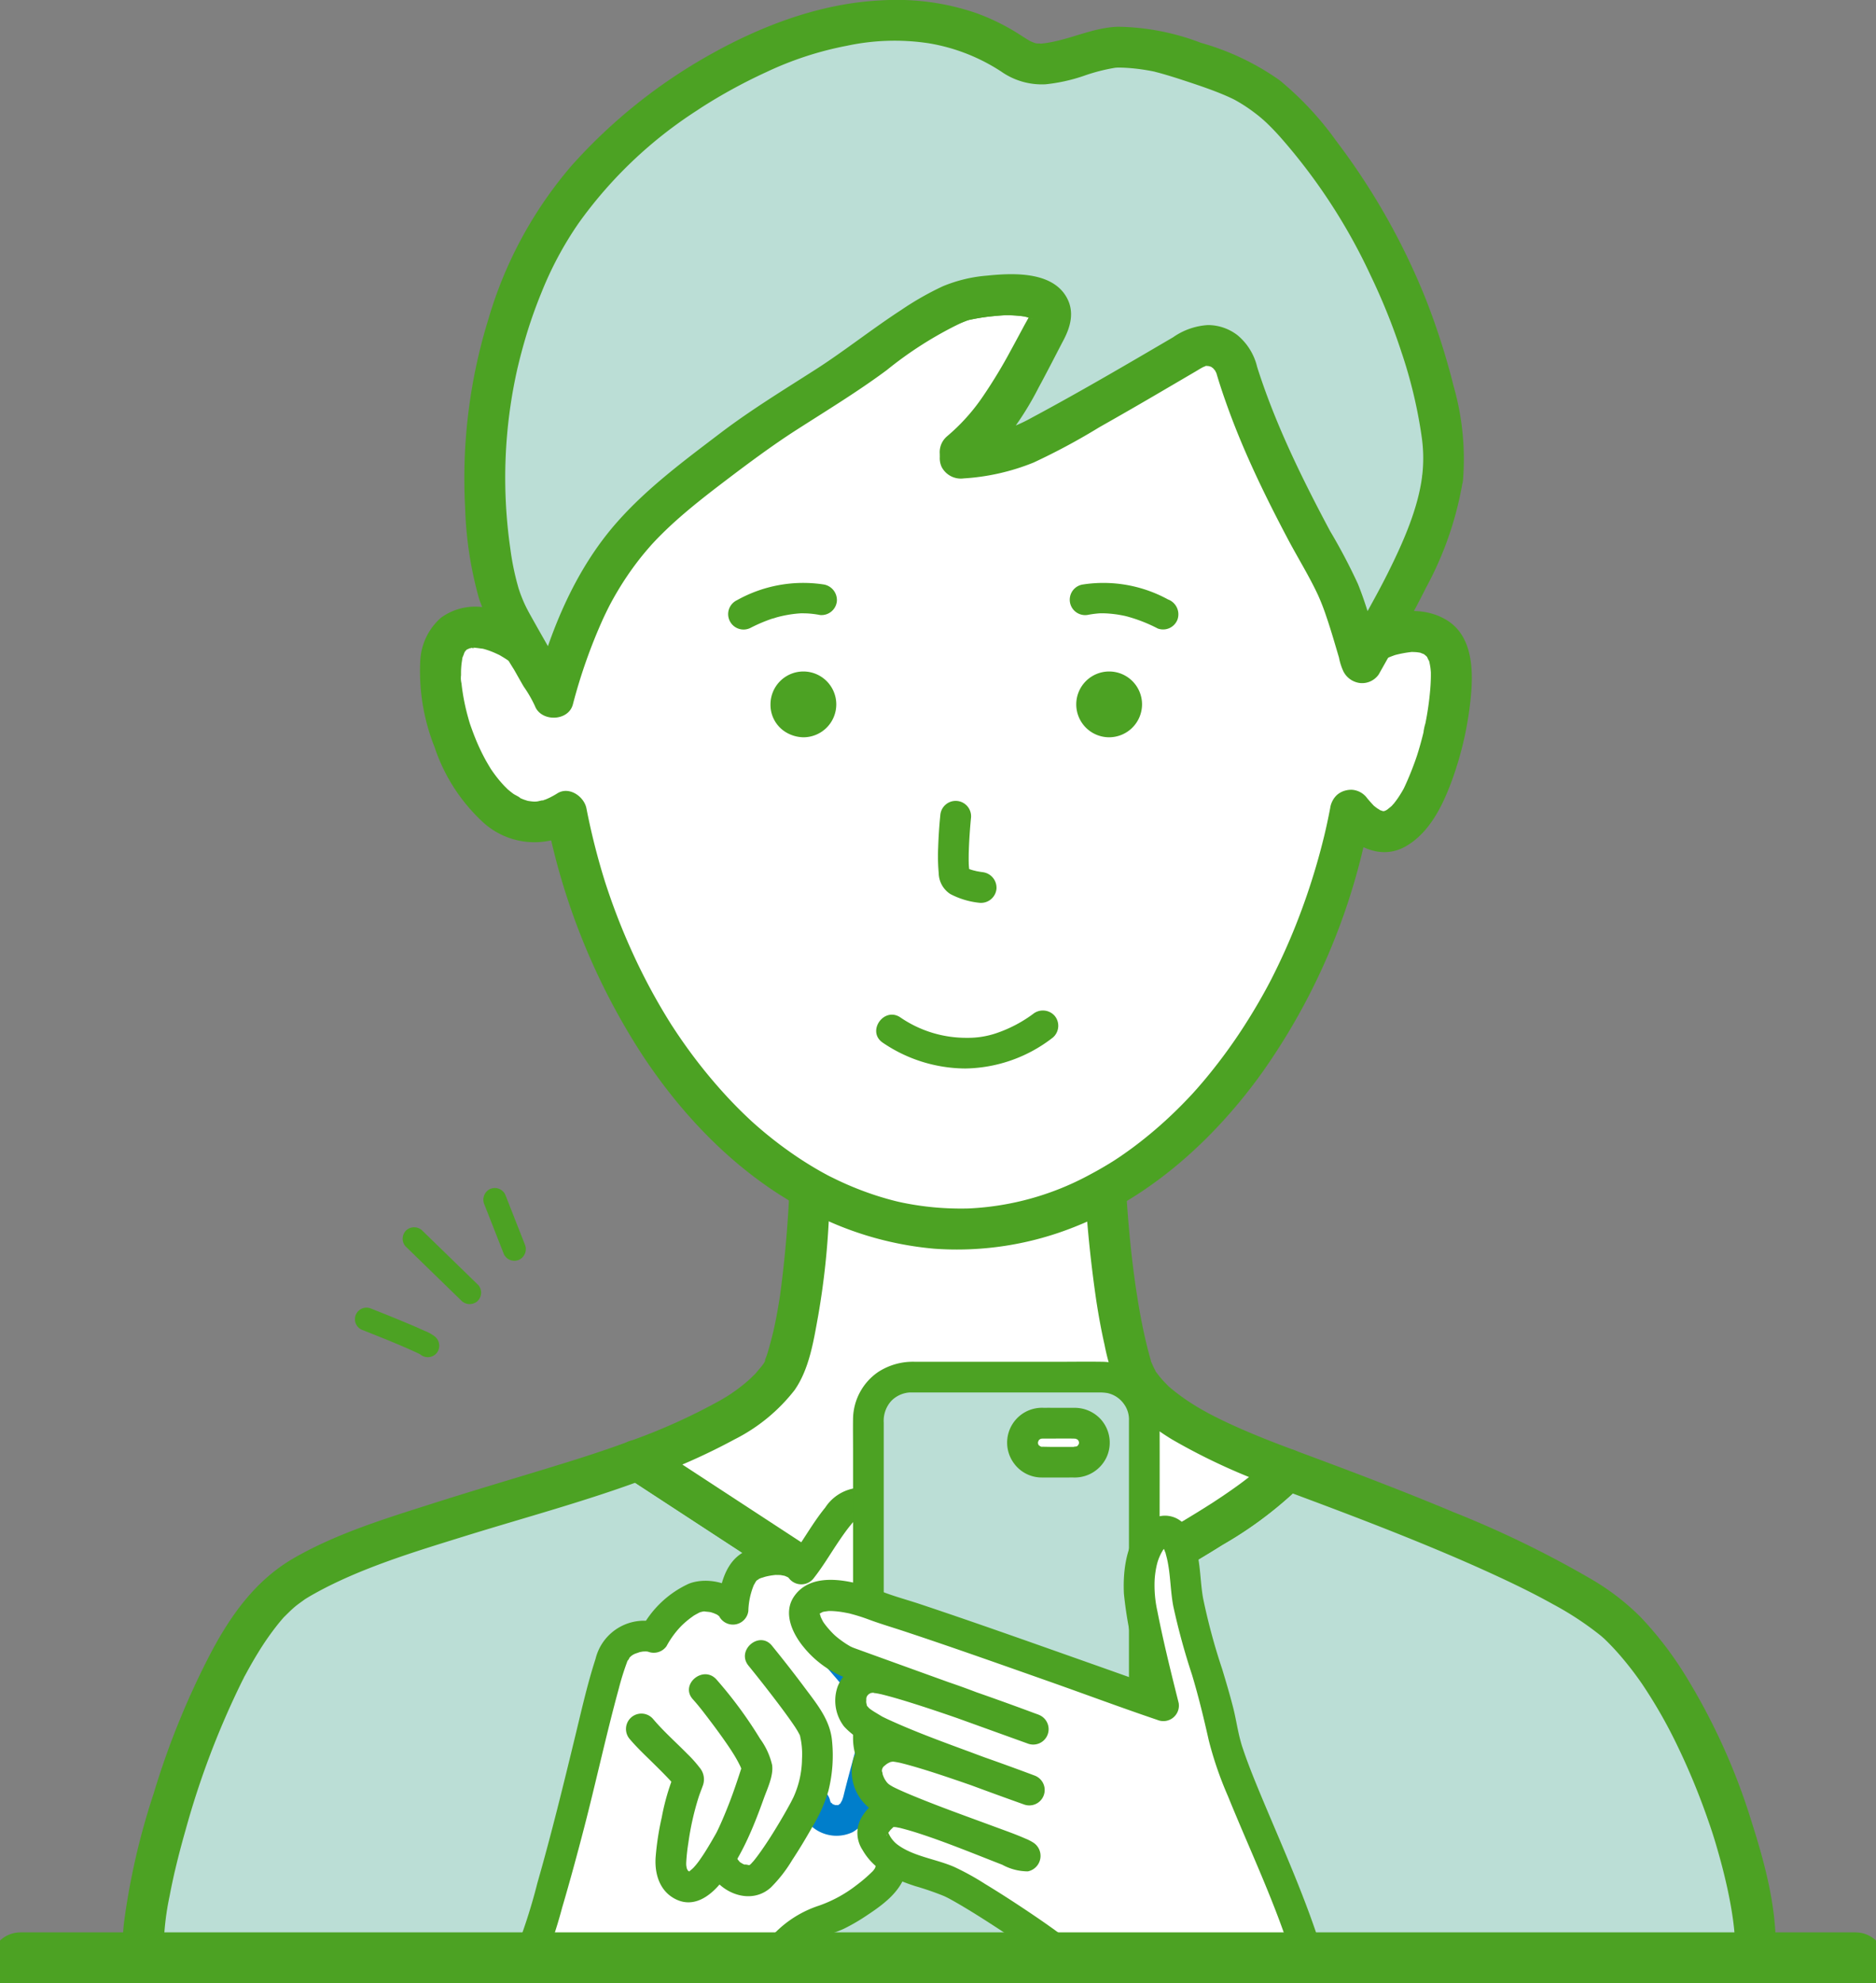
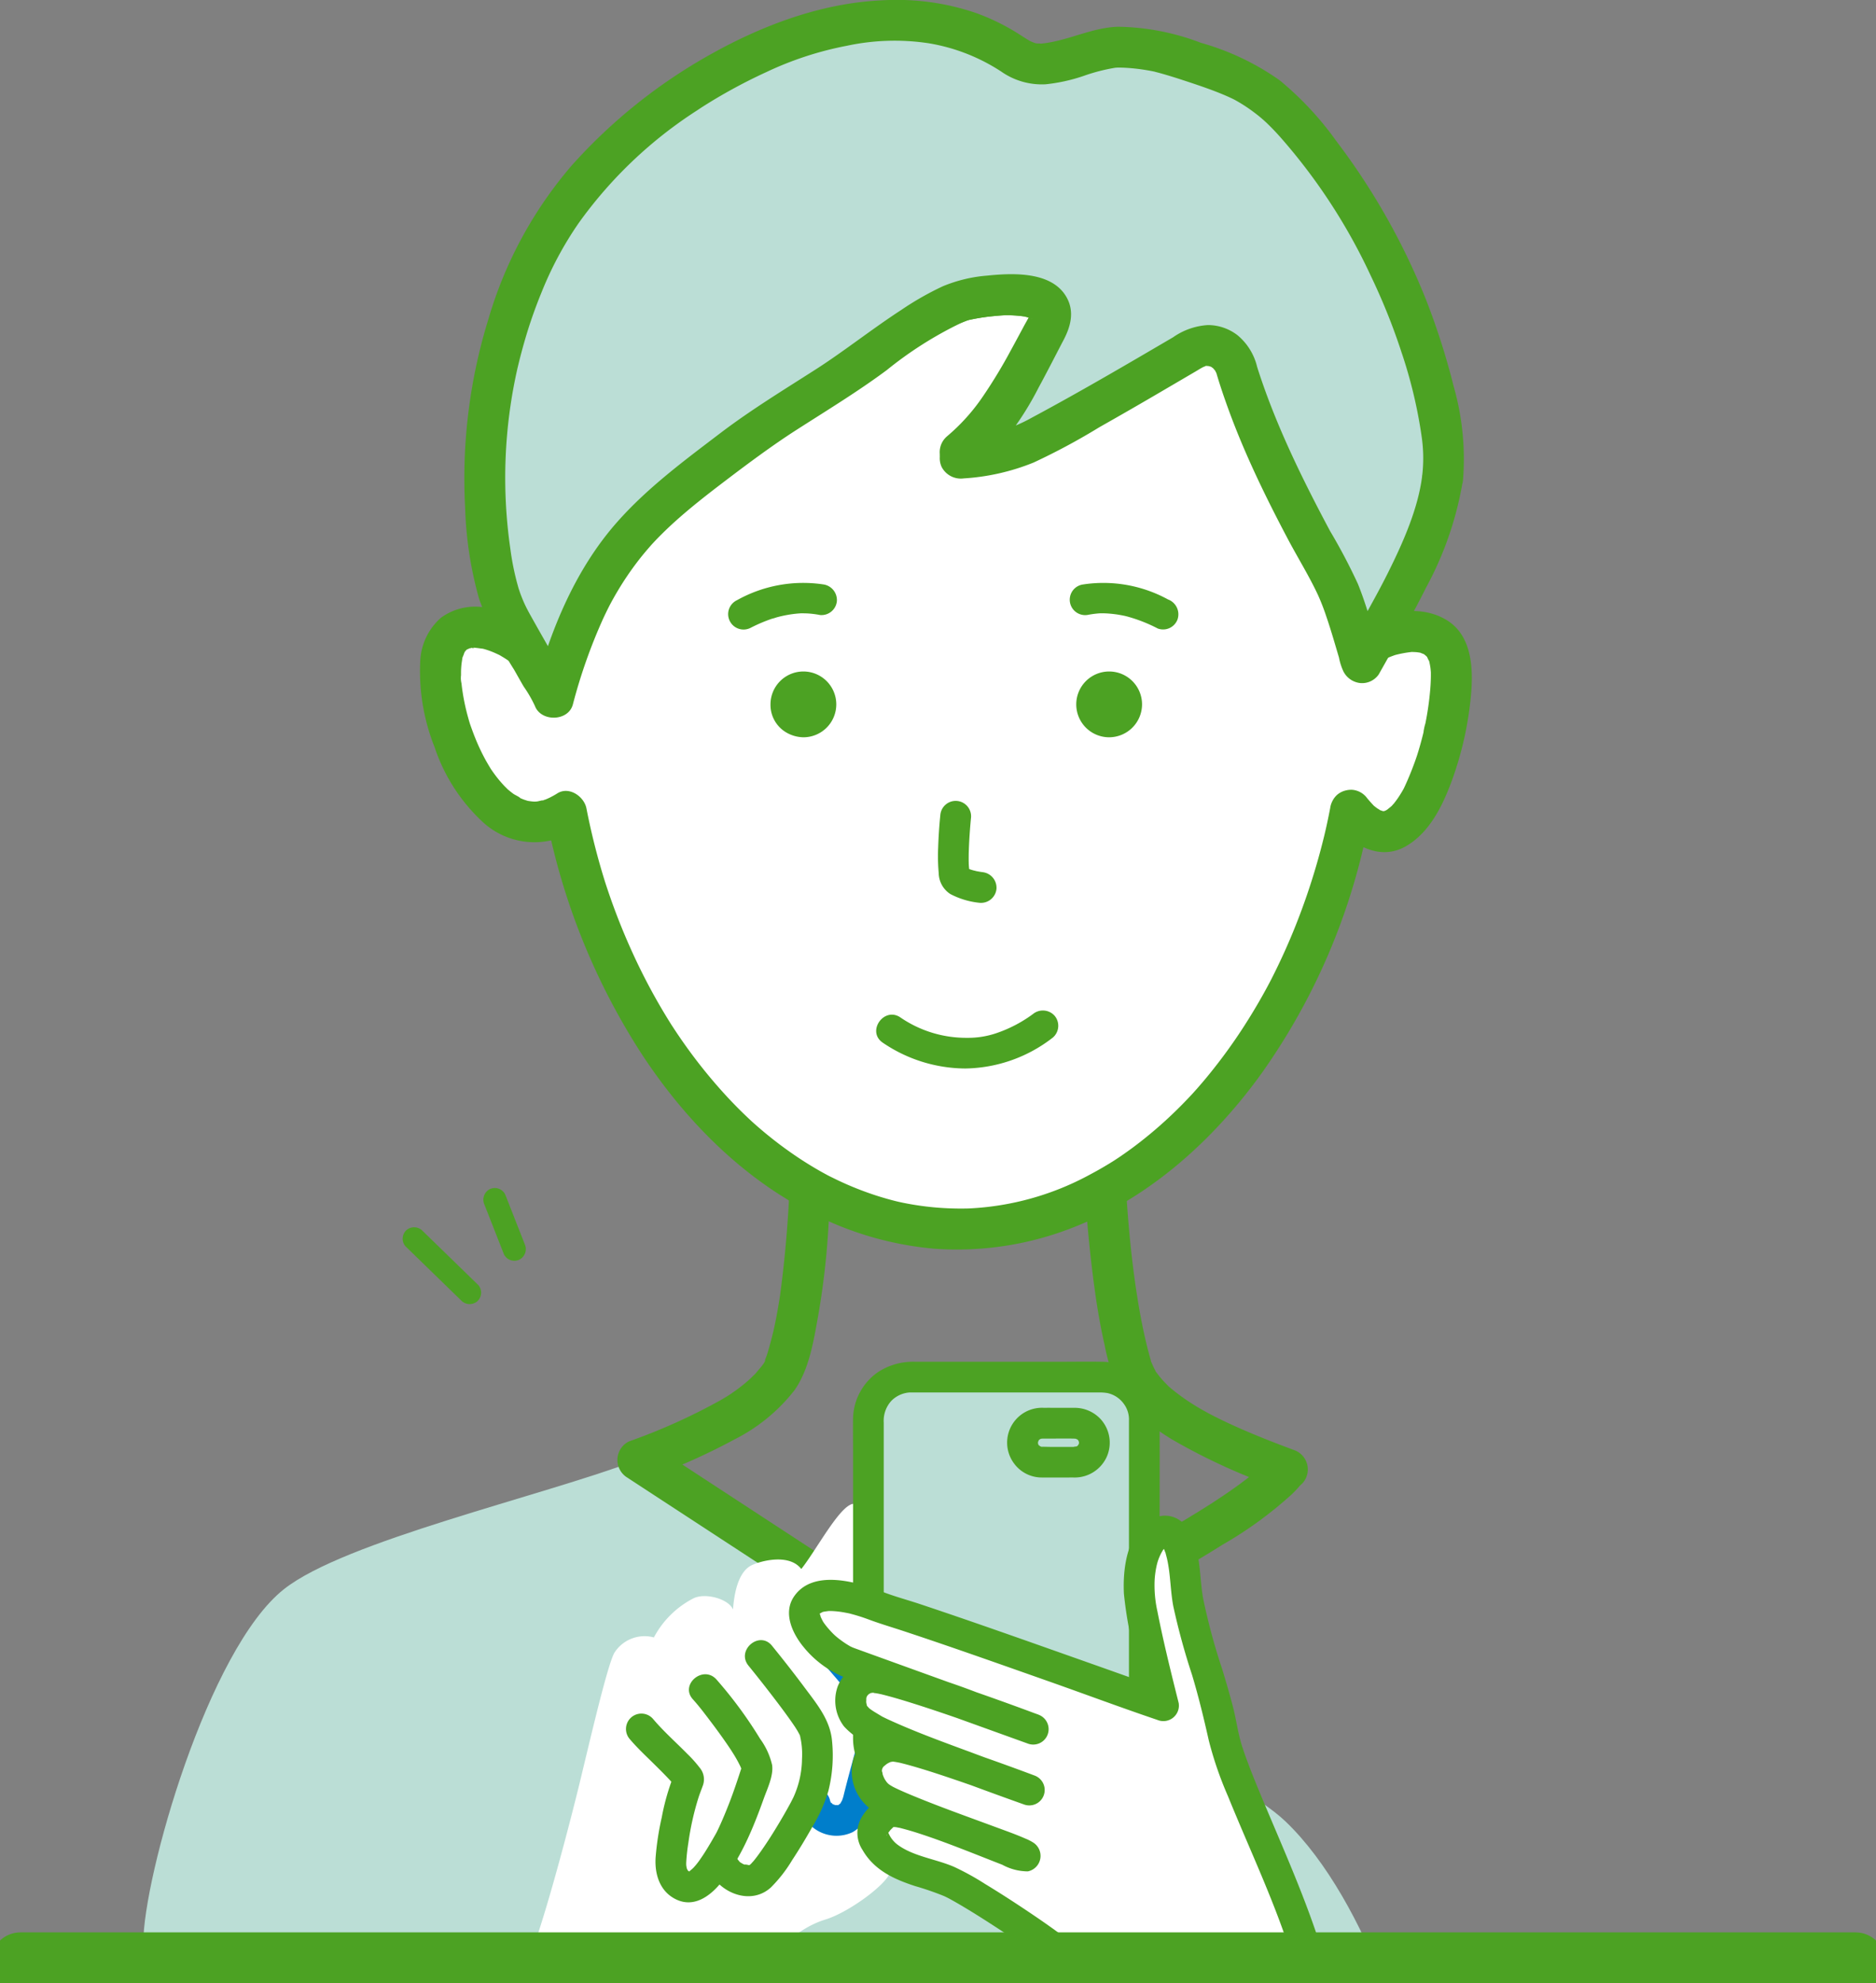
<svg xmlns="http://www.w3.org/2000/svg" width="219.349" height="231.811" viewBox="0 0 219.349 231.811">
  <rect x="0" y="0" width="219.349" height="231.811" fill="#808080" stroke="none" />
  <defs>
    <clipPath id="a">
      <rect width="219.349" height="231.811" fill="none" />
    </clipPath>
  </defs>
  <g clip-path="url(#a)">
-     <path d="M27.917,340.87c0-7.718,7.568-34.365,16.458-41.376,7.126-5.623,29.906-10.778,41.363-15.1l36.827,24.06s34.212-16.312,39.055-22.973c11.305,4.2,32.525,12.087,38.924,18.218,9.663,9.258,15.86,29.448,15.86,37.167" transform="translate(-11.164 -113.732)" fill="#bbded6" />
-     <path d="M28.715,339.544a31.832,31.832,0,0,1,.688-5.726q.166-.876.353-1.747c.062-.29.126-.579.19-.868.146-.658-.116.48.043-.184.048-.2.1-.4.144-.6q.513-2.13,1.116-4.237a98.457,98.457,0,0,1,6.634-17.483c.068-.134.137-.268.205-.4a1.34,1.34,0,0,1,.129-.247c.156-.29.313-.58.473-.867q.543-.974,1.129-1.923a32.068,32.068,0,0,1,2.24-3.2q.254-.315.518-.622.143-.166.29-.328c-.047.052-.364.371-.064.077.406-.4.8-.8,1.236-1.17.373-.313.771-.583,1.162-.872.333-.245-.062.037-.114.07.143-.09.286-.18.431-.268q.378-.23.765-.445c5.393-3.018,11.843-4.948,17.395-6.677,7.17-2.232,14.464-4.168,21.5-6.809l-2.407-.2,11.266,7.361,19.052,12.447,5.772,3.772a3.422,3.422,0,0,0,2.53.879,6.672,6.672,0,0,0,1.626-.683q9.226-4.466,18.25-9.338c3.808-2.067,7.589-4.2,11.258-6.5a45.878,45.878,0,0,0,8.126-5.922,13.365,13.365,0,0,0,1.344-1.515l-2.8.875c5.36,1.99,10.714,4,16.008,6.159,2.891,1.18,5.767,2.4,8.607,3.7,2.629,1.2,5.081,2.391,7.324,3.646a36.526,36.526,0,0,1,5.634,3.71c.089.075.645.574.362.308s.321.318.394.392q.735.734,1.416,1.519a38.732,38.732,0,0,1,2.594,3.347,57.184,57.184,0,0,1,4.217,7.388,80.227,80.227,0,0,1,3.423,8.262c.584,1.66.834,2.438,1.32,4.148.394,1.385.75,2.782,1.056,4.19.257,1.188.481,2.384.646,3.587.074.544.137,1.089.182,1.635.02.247.032.494.049.741-.042-.607-.007-.13-.005.174a2.47,2.47,0,0,0,2.164,2.617,2.42,2.42,0,0,0,2.616-2.164c-.022-4.874-1.335-9.716-2.8-14.327a74.141,74.141,0,0,0-7.551-16.838,41.752,41.752,0,0,0-5.422-7.144,28.293,28.293,0,0,0-5.565-4.328,120.51,120.51,0,0,0-16.335-7.967c-6.156-2.585-12.407-4.935-18.665-7.259a2.456,2.456,0,0,0-2.8.874c-.121.164-.263.314-.383.479-.213.29.445-.448.119-.131-.1.1-.193.2-.292.3-.423.418-.873.81-1.331,1.189-1.117.921-2.3,1.764-3.5,2.576q-.5.336-1,.664c-.2.129-.542.353-.144.1q-.3.2-.609.39-1.193.758-2.4,1.489-2.5,1.511-5.043,2.942c-6.326,3.574-12.789,6.907-19.3,10.125-1.409.7-2.82,1.39-4.238,2.066l2.407.2-14.505-9.477L87.552,282.2c-.626-.409-1.246-.834-1.881-1.229a3.017,3.017,0,0,0-2.927-.16c-1.283.476-2.579.919-3.878,1.347l-.888.29-.566.182-.191.061q-1.186.376-2.376.742-2.308.712-4.622,1.407c-3.357,1.015-6.713,2.029-10.055,3.093-5.5,1.752-11.234,3.5-16.26,6.4-4.328,2.5-7.183,6.418-9.519,10.756a93.843,93.843,0,0,0-6.85,16.747,82.627,82.627,0,0,0-3.454,14.971,20.95,20.95,0,0,0-.151,2.278,2.468,2.468,0,0,0,2.163,2.617,2.421,2.421,0,0,0,2.617-2.164" transform="translate(-9.572 -112.18)" fill="#4ca223" />
-     <path d="M200.153,256.633c-4.843,6.661-39.055,22.973-39.055,22.973l-36.827-24.06c8.714-3.279,15.925-6.824,17.4-11.62,2.3-7.513,2.935-18.2,2.79-29.779a35.647,35.647,0,0,0,15.334,3.533,36.766,36.766,0,0,0,18.909-5.429c-.151,11.589,1.008,24.966,3.31,32.472,1.5,4.928,9.082,8.552,18.141,11.91" transform="translate(-49.697 -84.88)" fill="#fff" />
+     <path d="M27.917,340.87c0-7.718,7.568-34.365,16.458-41.376,7.126-5.623,29.906-10.778,41.363-15.1l36.827,24.06c11.305,4.2,32.525,12.087,38.924,18.218,9.663,9.258,15.86,29.448,15.86,37.167" transform="translate(-11.164 -113.732)" fill="#bbded6" />
    <path d="M196.6,253.648c-.125.169-.262.327-.394.49-.3.378.443-.446.125-.139-.1.1-.193.2-.291.3-.415.41-.856.8-1.306,1.167-1.135.937-2.336,1.794-3.554,2.618q-.481.326-.966.643c-.144.095-.756.507-.127.085-.2.133-.4.259-.606.388q-1.171.745-2.36,1.463-2.5,1.516-5.053,2.949c-6.336,3.582-12.81,6.921-19.334,10.145-1.414.7-2.83,1.4-4.254,2.074l2.407.2L148.4,267.877,128.6,254.936l-4.537-2.964q-.173,2.068-.346,4.135a73.748,73.748,0,0,0,10.269-4.567,20.665,20.665,0,0,0,7.03-5.768c1.731-2.483,2.229-5.779,2.759-8.694a90.683,90.683,0,0,0,1.212-10.623c.282-4.557.334-9.126.279-13.689l-3.224,2.025a37.988,37.988,0,0,0,28.832,1.44,40.855,40.855,0,0,0,7.274-3.419l-3.421-2.395a151.68,151.68,0,0,0,1.571,24.936c.264,1.711.572,3.416.956,5.105a25.3,25.3,0,0,0,1.262,4.39c1.253,2.909,3.956,5.053,6.585,6.665a71.7,71.7,0,0,0,12.634,5.763,2.4,2.4,0,1,0,1.666-4.5c-1.931-.717-3.852-1.462-5.744-2.278q-1.264-.545-2.507-1.137c-.431-.206-.859-.421-1.285-.637-.67-.339.211.116-.176-.092-.233-.125-.466-.252-.7-.382a25.447,25.447,0,0,1-3.929-2.647c-.142-.119-.282-.241-.419-.365.4.362.089.08-.006-.019-.221-.229-.446-.452-.656-.692-.182-.208-.357-.424-.521-.646-.051-.068-.28-.31-.278-.395q.289.453.087.122-.078-.134-.151-.271c-.12-.224-.223-.455-.323-.688-.2-.466-.145-.034,0,.05-.063-.038-.128-.43-.151-.505-.209-.722-.4-1.45-.568-2.183-.374-1.591-.677-3.2-.939-4.812-.594-3.664-.976-7.361-1.241-11.062q-.122-1.707-.208-3.416c-.059-1.161-.083-1.777-.12-3.062q-.1-3.394-.056-6.789a2.487,2.487,0,0,0-1.013-2.193,2.367,2.367,0,0,0-2.408-.2,41.483,41.483,0,0,1-6.048,2.967q-.791.308-1.6.58c-.082.028-.673.216-.377.125q-.435.133-.873.256-1.626.455-3.289.757-1.6.289-3.227.427a23.3,23.3,0,0,1-3.056.086,34.638,34.638,0,0,1-6.609-.8,38.108,38.108,0,0,1-7.3-2.585,2.411,2.411,0,0,0-3.223,2.025,137.949,137.949,0,0,1-1.17,22.384q-.172,1.133-.382,2.261-.1.546-.215,1.088-.055.266-.113.533-.034.158-.07.316.089-.387-.005.017c-.165.669-.334,1.337-.525,2-.083.288-.165.578-.266.861-.043.119-.089.237-.139.353-.029.071-.06.14-.092.21q-.167.344.077-.128c.072.258-.733,1.134-.9,1.339-.07.088-.145.172-.216.26-.365.454.371-.358-.053.058-.259.254-.513.51-.784.751a18.561,18.561,0,0,1-1.516,1.207c-.279.2-.563.393-.849.585.372-.249.061-.04-.015.007-.248.152-.5.305-.747.453a69.759,69.759,0,0,1-10.852,4.9,2.417,2.417,0,0,0-.346,4.135l11.183,7.306,19.118,12.49,5.788,3.782a3.4,3.4,0,0,0,2.531.879,6.666,6.666,0,0,0,1.631-.685q9.21-4.457,18.221-9.322c3.812-2.069,7.6-4.2,11.269-6.507a46.184,46.184,0,0,0,8.129-5.921,13.287,13.287,0,0,0,1.355-1.525,2.423,2.423,0,0,0-.589-3.343,2.448,2.448,0,0,0-3.343.589" transform="translate(-48.11 -83.273)" fill="#4ca223" />
    <path d="M160.557,218.525v-.014a1.814,1.814,0,0,0-.124-.95,1.787,1.787,0,0,0-.435-.829,2.686,2.686,0,0,0-1.6-.838l-.643.026a2.39,2.39,0,0,0-1.136.533l-.413.454a2.4,2.4,0,0,0-.424,1.15v.014a1.82,1.82,0,0,0,.124.95,1.787,1.787,0,0,0,.436.83,2.685,2.685,0,0,0,1.6.837l.643-.026a2.392,2.392,0,0,0,1.137-.533l.413-.454a2.394,2.394,0,0,0,.424-1.15" transform="translate(-62.289 -86.337)" fill="#2c2e2e" />
    <path d="M184.86,340.266a2.8,2.8,0,0,1,.327.4l-.218-.338a2.655,2.655,0,0,1,.3.633l-.126-.4a2.767,2.767,0,0,1,.111.63c-.006-.139-.011-.278-.017-.416a2.731,2.731,0,0,1-.059.684l.089-.392a2.684,2.684,0,0,1-.222.605l.185-.352a2.748,2.748,0,0,1-.382.544l.267-.293a2.771,2.771,0,0,1-.475.4l.338-.218a2.7,2.7,0,0,1-.633.3l.4-.127a2.734,2.734,0,0,1-.629.111l.416-.017a2.691,2.691,0,0,1-.684-.06l.392.09a2.715,2.715,0,0,1-.605-.222l.351.184a2.714,2.714,0,0,1-.544-.382l.294.268a2.748,2.748,0,0,1-.4-.475l.219.338a2.658,2.658,0,0,1-.3-.633l.126.4a2.733,2.733,0,0,1-.111-.629c.006.139.011.278.017.417a2.73,2.73,0,0,1,.059-.684l-.089.392a2.7,2.7,0,0,1,.222-.605l-.185.352a2.726,2.726,0,0,1,.382-.544l-.267.293a2.77,2.77,0,0,1,.475-.4l-.338.218a2.718,2.718,0,0,1,.633-.3l-.4.127a2.73,2.73,0,0,1,.629-.111l-.416.017a2.692,2.692,0,0,1,.684.06l-.392-.09a2.718,2.718,0,0,1,.605.222l-.352-.184a2.7,2.7,0,0,1,.544.382l-.294-.268.076.073a1.676,1.676,0,0,0,1.038.542,1.588,1.588,0,0,0,1.152-.362,1.565,1.565,0,0,0,.541-1.038,1.524,1.524,0,0,0-.362-1.151,4.687,4.687,0,0,0-1.265-.907,4.079,4.079,0,0,0-1.1-.332,4.014,4.014,0,0,0-2.331.331,4.05,4.05,0,0,0-1.758,1.576,5.262,5.262,0,0,0-.334.668,4.875,4.875,0,0,0-.2.748,4.067,4.067,0,0,0,.261,2.313,3.843,3.843,0,0,0,.636,1.031,3.962,3.962,0,0,0,1.965,1.272,4.364,4.364,0,0,0,1.332.152,4.316,4.316,0,0,0,1.329-.277,3.947,3.947,0,0,0,1.845-1.466,3.761,3.761,0,0,0,.551-1.17,4.642,4.642,0,0,0,.139-1.614,3.909,3.909,0,0,0-1.077-2.325,1.659,1.659,0,0,0-1.038-.542,1.59,1.59,0,0,0-1.152.362,1.567,1.567,0,0,0-.541,1.038,1.545,1.545,0,0,0,.362,1.151" transform="translate(-72.057 -134.754)" fill="#2c2e2e" />
    <path d="M192.229,117.674c-3.709,19.315-14.307,36.117-28.183,44.07a35.4,35.4,0,0,1-17.7,4.892A34.487,34.487,0,0,1,132,163.455c-15.446-7.017-27.447-24.835-31.489-45.58-9.139,5.814-15.779-11.134-14.571-18.125,1.042-6.028,8.6-3.194,11.89.949.486.8.9,1.51,1.209,2.018,4.695-16.815,11.681-21.079,21.168-28.056,5.528-4.05,10.9-6.67,16.474-10.693,3.445-2.487,8.14-5.534,10.82-6.042,6.029-1.123,11.265-.494,9.2,3.262-2.361,4.291-4.528,8.821-7.876,12.511a23.249,23.249,0,0,1-2.237,2.112,23.335,23.335,0,0,0,8.542-2.031c6.306-3.221,12.474-6.723,18.641-10.2a3.507,3.507,0,0,1,5.042,1.965c2.653,8.5,7.14,16.494,11.557,24.247,1.25,2.219,3.042,8.835,3.195,9.022,2.4-1.858,9.654-4.184,10.376,1.872s-4.265,26.519-11.71,16.989" transform="translate(-34.312 -22.964)" fill="#fff" />
    <path d="M188.236,115.837c-.253,1.3-.448,2.211-.7,3.253q-.435,1.784-.952,3.546-1.019,3.475-2.357,6.844-1.287,3.238-2.872,6.345c-.046.089-.368.706-.2.386q-.217.41-.44.818-.415.76-.849,1.509-.86,1.483-1.792,2.922a62.731,62.731,0,0,1-3.94,5.422q-.484.6-.984,1.178-.248.29-.5.577c-.07.079-.611.68-.312.353q-1.087,1.188-2.244,2.311a49.394,49.394,0,0,1-4.777,4.086q-.578.431-1.168.844-.334.234-.675.463c-.127.086-.749.488-.329.221-.943.6-1.905,1.166-2.892,1.689a32.837,32.837,0,0,1-14.28,4.016c-.384.014-1.236.018-1.814,0q-1.015-.025-2.027-.112a33.495,33.495,0,0,1-3.983-.584c-.434-.09-.861-.194-1.477-.363q-1.036-.283-2.052-.63a37.207,37.207,0,0,1-3.653-1.467c-.418-.193-.829-.4-1.242-.6-.088-.044-.176-.091-.264-.135.423.212.1.056.018.008-.233-.127-.466-.252-.7-.382q-1.308-.734-2.562-1.561a46.6,46.6,0,0,1-4.88-3.707q-.275-.238-.547-.481c-.049-.044-.374-.339-.159-.143.2.181-.059-.055-.082-.076-.41-.383-.816-.769-1.215-1.162q-1.136-1.122-2.2-2.309a60.216,60.216,0,0,1-4.094-5.089q-.454-.631-.891-1.272-.221-.322-.437-.648-.093-.14-.185-.28c.009.014-.341-.527-.2-.3s-.1-.161-.134-.212l-.179-.286q-.24-.384-.473-.769-.442-.728-.865-1.466-1.721-3-3.144-6.161-1.458-3.227-2.61-6.581-.136-.4-.268-.792c-.037-.113-.075-.227-.112-.341-.018-.055-.17-.527-.086-.263.076.238-.043-.139-.046-.151-.048-.153-.095-.306-.142-.459q-.14-.46-.275-.922-.507-1.742-.936-3.506t-.781-3.573c-.271-1.38-2.022-2.609-3.395-1.752a9.656,9.656,0,0,1-.915.511c-.159.077-.322.149-.485.214-.068.027-.138.05-.206.078-.419.17.092-.108.136-.04-.01-.016-.806.173-.87.182-.131.017-.265.019-.395.04-.3.047.551.024.253-.013-.083-.01-.174,0-.257-.006-.279-.013-.548-.061-.822-.1-.4-.053.529.169.052,0-.161-.055-.325-.1-.484-.163-.121-.046-.239-.1-.357-.148-.059-.026-.116-.056-.176-.082-.358-.153.189.075.2.105-.025-.112-.682-.419-.79-.5-.244-.173-.472-.363-.7-.552-.406-.331.269.286-.016-.016-.133-.14-.274-.271-.406-.411a14.765,14.765,0,0,1-1.282-1.573c-.106-.148-.207-.3-.309-.448-.255-.37.229.38,0-.008-.191-.32-.385-.64-.565-.967-.367-.668-.7-1.356-1-2.056s-.569-1.427-.822-2.153c-.154-.442.129.437-.005-.01-.054-.181-.11-.362-.161-.545-.1-.36-.2-.722-.286-1.086-.164-.676-.3-1.359-.406-2.047-.052-.338-.1-.679-.131-1.019a3.148,3.148,0,0,1-.076-.978c.01-.035.01.574.014.306,0-.067,0-.133,0-.2,0-.152,0-.3,0-.455,0-.288.018-.576.045-.863s.082-.553.112-.831-.033.14-.041.164c.027-.082.043-.166.071-.248a6.262,6.262,0,0,0,.232-.6c.066-.276-.1.255-.113.209a1.414,1.414,0,0,1,.154-.244,1.38,1.38,0,0,0,.124-.17c.1-.251-.2.249-.191.194.014-.092.283-.259.341-.312.358-.325-.35.143-.035.019A3.3,3.3,0,0,0,87.7,97.1c.194-.111-.28.106-.3.094a1.557,1.557,0,0,0,.257-.062c.132-.021.27-.035.4-.063.337-.073-.146.162-.229,0a1.785,1.785,0,0,0,.283,0c.373.022.733.085,1.1.125.312.034-.456-.135-.154-.037.1.032.2.054.305.083q.311.091.615.2c.394.144.774.317,1.152.5.057.028.3.176.032.016l.179.109q.262.153.517.319a13.287,13.287,0,0,1,1.129.819c.158.127.308.262.464.391-.471-.39.056.064.167.176q.236.24.458.493c.055.062.107.127.161.19.205.236-.323-.566.1.137.31.515.616,1.033.925,1.549a2.45,2.45,0,0,0,2.265,1.347,2.368,2.368,0,0,0,2.156-1.544,58.789,58.789,0,0,1,3.55-9.683c.146-.3.3-.6.449-.9.287-.572-.159.272.035-.068.08-.14.152-.285.231-.427q.5-.9,1.045-1.782a34.188,34.188,0,0,1,2.227-3.155q.547-.687,1.128-1.344l.275-.307c-.437.486-.055.064.031-.028q.335-.356.679-.7c.814-.822,1.666-1.6,2.544-2.357,1.826-1.566,3.76-3,5.7-4.42,2.753-2.016,5.452-3.934,8.257-5.667,3.635-2.247,7.316-4.417,10.793-6.91.645-.462,1.292-.921,1.946-1.368q.512-.349,1.029-.691c-.012.008.673-.437.314-.206.208-.134.419-.267.63-.4a32.681,32.681,0,0,1,4.41-2.394c.29-.124.582-.231.876-.342.56-.212-.521.115.032-.005.1-.022.2-.051.3-.073a24.276,24.276,0,0,1,2.83-.417q.571-.056,1.146-.087c-.478.025,0,0,.12,0,.175,0,.35,0,.524,0a15.344,15.344,0,0,1,2.045.191c-.664-.1.223.091.428.155.545.172-.116,0-.063-.054s.549.462.163.074c-.311-.313-.041-.032.009.034q.217.3-.162-.253.107.245-.016-.109c-.12-.473-.023-.077-.019.011,0-.454-.009-.552-.014-.295a2.178,2.178,0,0,1-.029.25c-.047,0,.212-.617.038-.206-.05.121-.332.773-.041.194-.232.461-.5.908-.741,1.362-.494.914-.982,1.83-1.482,2.741a59.134,59.134,0,0,1-3.231,5.34,22.871,22.871,0,0,1-4.245,4.726,2.435,2.435,0,0,0-.616,2.861,2.531,2.531,0,0,0,2.585,1.333,27.094,27.094,0,0,0,7.917-1.693,67.9,67.9,0,0,0,7.547-3.861c2.474-1.341,4.934-2.709,7.388-4.087q1.84-1.033,3.677-2.071c.542-.305,1.078-.625,1.638-.9.2-.1.318,0-.043.011.1,0,.191-.056.289-.051.352.019-.409-.082-.066,0a1.574,1.574,0,0,0,.382.034c.279-.026-.284-.167-.052-.013a1.344,1.344,0,0,0,.268.094c.394.131.053.025-.035-.033.079.052.16.1.236.156s.348.319.137.1.01.031.039.064c.28.314.052.033,0-.056.067.112.115.232.179.344.182.314.072.136.028.019.107.286.185.586.279.876q.127.393.258.785.351,1.047.737,2.081c.934,2.511,2,4.971,3.161,7.387s2.413,4.815,3.7,7.177c1.207,2.208,2.564,4.358,3.7,6.6a21.432,21.432,0,0,1,.975,2.377q.245.683.473,1.372.131.391.257.782c.028.086.055.172.083.257.11.332-.182-.58-.007-.022.239.765.473,1.531.709,2.3a6.974,6.974,0,0,0,.539,1.646,2.45,2.45,0,0,0,3.722.8c.092-.071.2-.133.284-.207.036-.03-.527.31-.1.071.268-.151.534-.3.811-.434s.568-.26.859-.373c.151-.059.3-.11.457-.168.335-.128-.561.148.063-.017a13.279,13.279,0,0,1,1.964-.353c.406-.045-.558-.02-.017.008.16.008.319.009.478.023s.31.041.466.061c.509.065-.442-.169.03.016.134.053.282.118.421.159.361.106-.427-.306-.037-.013.056.042.322.278.362.266-.036.01-.337-.376-.215-.19a2.345,2.345,0,0,0,.223.249c.044.05.076.118.124.164.2.2-.191-.442-.112-.164a3.276,3.276,0,0,0,.228.472c.176.359-.1-.509.029.085.052.236.1.47.134.711.028.208.042.416.06.626.043.487,0-.318-.007-.2,0,.138,0,.277,0,.416,0,.564-.029,1.128-.074,1.69a35.312,35.312,0,0,1-.566,3.98,5.127,5.127,0,0,0-.215,1.026c-.011-.317.083-.355,0-.017q-.07.3-.146.59-.273,1.069-.607,2.121a35.648,35.648,0,0,1-1.559,3.892c-.1.224.138-.251.131-.245a1.154,1.154,0,0,0-.126.233c-.064.113-.127.227-.193.34-.169.287-.346.57-.536.843-.145.209-.3.414-.458.611a1.914,1.914,0,0,0-.254.3c.008-.016.446-.445.191-.215-.052.047-.1.1-.151.15-.2.188-.419.338-.62.518s.564-.295.121-.083c-.109.052-.22.108-.329.162-.423.212-.056-.078.194-.046a1.448,1.448,0,0,0-.344.074c-.489.107.042-.119.206.006a1.8,1.8,0,0,0-.4-.03c-.418-.012.554.2.151.038-.121-.049-.25-.09-.372-.134-.047-.018-.092-.045-.14-.063-.337-.127.4.292.212.109a3.228,3.228,0,0,0-.384-.248c-.135-.1-.26-.2-.39-.3-.4-.313.318.346-.041-.042-.3-.321-.587-.637-.859-.981a2.422,2.422,0,0,0-3.384-.277,2.452,2.452,0,0,0-.278,3.383c1.975,2.5,5.243,4.436,8.344,2.619,2.741-1.606,4.253-4.725,5.313-7.6a39.621,39.621,0,0,0,2.225-9.75c.316-3.211.247-7.259-2.9-9.114-3.488-2.055-8.322-.714-11.369,1.6l3.722.8c-.053-.084-.058-.191-.106-.276-.193-.34.194.625.084.265-.042-.136-.084-.272-.127-.408-.219-.711-.434-1.422-.657-2.132a56.678,56.678,0,0,0-1.907-5.472c-.926-2.148-2.278-4.148-3.41-6.194-1.348-2.437-2.658-4.9-3.883-7.4s-2.352-5.026-3.342-7.618q-.37-.967-.711-1.944c-.277-.789-.481-1.5-.693-2.093a5.663,5.663,0,0,0-2.315-2.844,6.163,6.163,0,0,0-3.987-.885,10.294,10.294,0,0,0-3.713,1.627c-2.536,1.429-5.072,2.858-7.621,4.265-2.889,1.594-5.793,3.16-8.727,4.668a20.867,20.867,0,0,1-8.447,2.1l1.97,4.195a35.428,35.428,0,0,0,7.735-9.95c.981-1.746,1.932-3.513,2.872-5.281.882-1.66,1.183-3.5.014-5.121-1.909-2.645-6.15-2.394-8.991-2.114a17.628,17.628,0,0,0-5.086,1.152,31.626,31.626,0,0,0-4.591,2.469c-3.5,2.186-6.8,4.711-10.2,6.81-3.787,2.345-7.64,4.591-11.24,7.223-4.119,3.013-8.361,5.946-11.832,9.724-5.029,5.476-8.038,12.228-10.035,19.33l4.421-.2a18.653,18.653,0,0,0-2.032-3.108,15.967,15.967,0,0,0-2.313-2.073,13.918,13.918,0,0,0-5.52-2.471,6.783,6.783,0,0,0-5.473,1.138,7.151,7.151,0,0,0-2.421,5.149,23.957,23.957,0,0,0,1.677,9.97,20.958,20.958,0,0,0,5.722,8.837,8.907,8.907,0,0,0,10.693.915l-3.394-1.752a78.449,78.449,0,0,0,11.071,27.68c4.769,7.335,11.11,13.955,18.844,18.171a38.663,38.663,0,0,0,15.485,4.784,37.055,37.055,0,0,0,16.554-2.607c8.749-3.482,16.033-10.085,21.528-17.621a75.013,75.013,0,0,0,12.1-26.69c.325-1.363.626-2.732.892-4.108a2.411,2.411,0,0,0-2.163-2.617,2.467,2.467,0,0,0-2.616,2.164" transform="translate(-32.709 -21.354)" fill="#4ca223" />
    <path d="M206.427,57.5a35.588,35.588,0,0,1-3.209,9.945c-1.5,3.347-4.4,8.4-6.209,11.612-.152-.194-1.944-7.07-3.194-9.375-4.417-8.056-8.9-16.363-11.557-25.2a3.465,3.465,0,0,0-5.042-2.042c-6.167,3.611-12.334,7.251-18.641,10.6a22.613,22.613,0,0,1-8.542,2.111,23.871,23.871,0,0,0,2.237-2.195c3.347-3.833,5.514-8.542,7.876-13,2.07-3.9-3.167-4.556-9.2-3.389-2.681.528-7.376,3.695-10.821,6.278-5.57,4.181-10.945,6.9-16.473,11.113-9.487,7.25-16.474,11.681-21.169,29.155a8.088,8.088,0,0,0-1.209-2.1c-1.333-2.348-3.125-5.459-3.931-6.945-1.611-2.958-2.25-6.876-2.639-10.946a57.731,57.731,0,0,1,.5-15.32c1.555-9.14,5.014-18.293,11.209-25.322a60.112,60.112,0,0,1,19.918-14.64c7.181-3.278,15.64-5.139,23.391-2.9a22.51,22.51,0,0,1,5.306,2.306c1.514.9,2.611,1.917,4.459,1.833,2.653-.125,6.056-1.639,8.07-1.917a19.418,19.418,0,0,1,6.626.708c2.278.639,4.584,1.445,6.806,2.278,4.389,1.626,7.209,4.431,10.07,8.042A75.978,75.978,0,0,1,204.316,43.4c1.291,4.361,2.667,9.5,2.111,14.1" transform="translate(-37.759 -1.582)" fill="#bbded6" />
    <path d="M202.459,55.687c-.476,3.776-2.211,7.706-3.99,11.269-.781,1.563-1.458,2.8-2.423,4.545-.852,1.536-1.719,3.063-2.58,4.594l4.135.346c-.066-.107-.175-.506-.012.007.172.542-.079-.272-.13-.445-.215-.726-.428-1.454-.646-2.179-.563-1.869-1.126-3.754-1.86-5.564a66.65,66.65,0,0,0-3.255-6.183c-1.356-2.538-2.676-5.1-3.911-7.7-1.212-2.553-2.343-5.146-3.337-7.792-.457-1.215-.986-2.74-1.284-3.71a6.884,6.884,0,0,0-2.267-3.67A5.67,5.67,0,0,0,177.429,38a7.92,7.92,0,0,0-4.089,1.429c-2.578,1.51-5.155,3.021-7.746,4.509-2.928,1.683-5.873,3.338-8.851,4.932a17.2,17.2,0,0,1-3.951,1.6,27.657,27.657,0,0,1-4.754.729l1.97,4.195a35.949,35.949,0,0,0,7.6-10.066c.56-1.027,1.1-2.066,1.64-3.1.425-.82.992-1.918,1.289-2.48.8-1.524,1.271-3.21.434-4.845-1.641-3.206-6.33-2.993-9.328-2.688a17.018,17.018,0,0,0-5.228,1.252,34.893,34.893,0,0,0-4.846,2.761c-3.359,2.18-6.758,4.872-9.953,6.918-3.792,2.429-7.643,4.772-11.23,7.5-4.243,3.231-8.517,6.386-12.062,10.4-4.9,5.557-7.748,12.562-9.662,19.64l4.42-.2a13.822,13.822,0,0,0-1.347-2.344c-.29-.432-.762-1.334-1.109-1.943-.723-1.267-1.447-2.532-2.159-3.805-.289-.517-.584-1.034-.841-1.569-.154-.32-.295-.645-.426-.975q-.112-.28-.214-.563c-.028-.079-.242-.73-.114-.319a30.892,30.892,0,0,1-1.024-4.845A57.9,57.9,0,0,1,96.7,42.99c-.024.106-.083.347.032-.131q.059-.246.119-.491.15-.614.314-1.225.327-1.223.7-2.432.719-2.3,1.632-4.528a40.846,40.846,0,0,1,4.358-8.124A50.772,50.772,0,0,1,117.67,12.916l.424-.281c.685-.454-.179.112.225-.146q.482-.308.971-.606,1.085-.663,2.2-1.281,2.107-1.172,4.3-2.177a39.118,39.118,0,0,1,9.428-3.078,26.639,26.639,0,0,1,9.608-.28,22.078,22.078,0,0,1,8.424,3.3,8.259,8.259,0,0,0,5.188,1.486,20.057,20.057,0,0,0,4.4-.963,21.5,21.5,0,0,1,3.728-.967c.114-.013.227-.019.341-.029-.581.055-.134,0,.021.007.317,0,.633.01.95.029a22.372,22.372,0,0,1,2.306.262c.383.063.765.133,1.144.219-.418-.095.318.09.454.128.92.256,1.833.539,2.74.838,1.7.56,3.431,1.13,5.077,1.847q.484.212.957.449c-.333-.167.012.007.067.038.165.094.33.187.493.283a18.734,18.734,0,0,1,1.846,1.257q.4.3.775.627c-.029-.024.52.452.273.233s.291.274.263.248c.545.521,1.067,1.068,1.57,1.63a67.506,67.506,0,0,1,10.6,16.218q1.083,2.255,2.013,4.578.464,1.158.886,2.333.2.554.391,1.113.106.31.209.62c.022.066.239.74.127.383a55.447,55.447,0,0,1,2.342,9.834,17.513,17.513,0,0,1,.049,4.621,2.4,2.4,0,1,0,4.78.453,30.956,30.956,0,0,0-1.085-10.955,82.531,82.531,0,0,0-3.313-10.34A79.183,79.183,0,0,0,192.436,16.5,37.1,37.1,0,0,0,185.8,9.384a30.084,30.084,0,0,0-9.2-4.377,28.14,28.14,0,0,0-9.7-1.88c-3.032.094-5.76,1.6-8.754,1.948-.142.016-.287.034-.43.041.528-.026-.233-.037-.284-.038-.089,0-.449-.1-.044.011a4.385,4.385,0,0,1-.5-.174c-.106-.043-.527-.246-.127-.035-.127-.067-.251-.142-.373-.216-.386-.231-.759-.484-1.14-.723a25.357,25.357,0,0,0-4.993-2.435A28.711,28.711,0,0,0,139.38.034c-7.109.307-14.021,2.9-20.176,6.354A62.787,62.787,0,0,0,103.042,19.33a48.266,48.266,0,0,0-9.749,17.955,63.03,63.03,0,0,0-2.726,22.067,43.855,43.855,0,0,0,1.646,10.7,42.5,42.5,0,0,0,4.07,8.222c.379.663.748,1.333,1.136,1.992a14.321,14.321,0,0,1,1.321,2.295c.731,1.843,3.886,1.776,4.42-.2A62.622,62.622,0,0,1,106.7,72.323q.421-.908.883-1.8c-.265.508.037-.062.078-.138q.136-.249.276-.5.275-.486.562-.963a35.568,35.568,0,0,1,2.171-3.2q.532-.7,1.1-1.365c.194-.229.394-.454.591-.681.359-.412-.275.287-.031.032.13-.137.256-.277.386-.415.808-.853,1.656-1.668,2.531-2.452,1.789-1.6,3.689-3.077,5.6-4.532,2.717-2.069,5.686-4.274,8.377-6,3.58-2.3,7.225-4.507,10.643-7.046a44.433,44.433,0,0,1,8.427-5.384c.286-.131.576-.254.871-.365.566-.214.031-.052.032-.025a3.374,3.374,0,0,1,.45-.119,23.583,23.583,0,0,1,2.592-.407q.689-.077,1.381-.115c-.1.005-.459.007.014,0,.211,0,.421-.005.631,0a13.336,13.336,0,0,1,2.044.2c-.632-.109-.128-.026.013.018.185.058.359.145.543.2.354.113-.285-.008-.191-.1.063-.062.766.7.022-.043a1.447,1.447,0,0,1,.149.171q-.338-.562-.162-.242.149.345-.078-.3c.119.5-.087-.147.033-.18-.012,0-.012.393-.032.383-.071-.034.184-.591-.011-.044-.056.157-.128.307-.2.46.3-.665-.537,1.026-.326.623l-.424.812q-.393.757-.785,1.516l-.242.467-.244.467q.122-.232-.082.155a59.2,59.2,0,0,1-3.332,5.665,22.839,22.839,0,0,1-4.06,4.654,2.444,2.444,0,0,0-.616,2.861,2.53,2.53,0,0,0,2.586,1.333,25.928,25.928,0,0,0,8.167-1.855,76.285,76.285,0,0,0,7.681-4.125q3.774-2.132,7.512-4.327,1.9-1.111,3.8-2.226c.269-.158.533-.331.812-.47.119-.059.242-.105.363-.161-.041.019-.357.2-.151.061.044-.029.5-.133.146-.049-.264.062-.052-.007.051,0,.122.012.247.027.368.037-.293-.023-.264-.059.019.022.089.026.169.076.257.1-.39-.115-.2-.129-.056-.02.092.073.2.156.3.219-.054-.035-.235-.3-.112-.095a1.352,1.352,0,0,0,.244.287c.181.154-.047-.064-.074-.125.049.112.115.238.173.348.193.368-.034-.169.061.156.412,1.4.887,2.786,1.386,4.157.951,2.611,2.038,5.171,3.211,7.69s2.437,5.01,3.739,7.472c1.158,2.191,2.494,4.33,3.536,6.577a25.712,25.712,0,0,1,.966,2.5q.116.34.229.681c.044.133.311.981.112.338.14.453.282.906.419,1.36.242.8.475,1.6.712,2.4a6.9,6.9,0,0,0,.516,1.609,2.514,2.514,0,0,0,1.942,1.36,2.363,2.363,0,0,0,2.193-1.014c1.9-3.382,3.839-6.752,5.574-10.226a39.572,39.572,0,0,0,4.267-12.482,2.423,2.423,0,0,0-2.163-2.617,2.451,2.451,0,0,0-2.617,2.164" transform="translate(-36.181 0)" fill="#4ca223" />
    <path d="M213.547,138.5h0a3.846,3.846,0,1,1,3.846-3.846,3.857,3.857,0,0,1-3.846,3.846" transform="translate(-83.861 -52.313)" fill="#4ca223" />
    <path d="M213.547,138.5h0a3.846,3.846,0,1,1,3.846-3.846A3.857,3.857,0,0,1,213.547,138.5Z" transform="translate(-83.861 -52.313)" fill="none" />
    <path d="M153.97,138.5h0a4.111,4.111,0,0,1-1.937-.527,3.734,3.734,0,0,1-1.909-3.319,3.846,3.846,0,1,1,3.846,3.846" transform="translate(-60.035 -52.313)" fill="#4ca223" />
    <path d="M153.97,138.5h0a3.846,3.846,0,1,1,3.846-3.846A3.857,3.857,0,0,1,153.97,138.5Z" transform="translate(-60.035 -52.313)" fill="none" />
    <path d="M183.036,157.643c-.129,1.269-.215,2.546-.256,3.821a21.849,21.849,0,0,0,.065,3,2.967,2.967,0,0,0,1.36,2.441,9.366,9.366,0,0,0,3.43,1.024,1.817,1.817,0,0,0,1.962-1.623,1.838,1.838,0,0,0-1.623-1.962c-.256-.032-.509-.077-.762-.128l-.13-.027c-.276-.054.166.038.179.042-.125-.043-.26-.064-.387-.1a5.779,5.779,0,0,1-.715-.247c-.058-.025-.115-.055-.174-.079-.2-.082.322.223.17.085a.624.624,0,0,0-.106-.07c-.246-.136.236.224.237.226-.136-.146.176.326.176.278a.932.932,0,0,0-.067-.157c.05.024.149.573.09.263-.011-.059-.026-.118-.037-.178-.029-.158-.049-.318-.064-.478s-.026-.35-.037-.524c-.007-.1.015.514.007.14,0-.12,0-.24-.006-.359,0-.437,0-.875.02-1.312.027-.8.076-1.6.137-2.4.034-.445.071-.889.116-1.333a1.8,1.8,0,0,0-3.586-.34" transform="translate(-73.086 -62.392)" fill="#4ca223" />
-     <path d="M78.449,258.057a4.98,4.98,0,0,0-1.18-.631c-.576-.269-1.159-.52-1.744-.767-1.231-.522-2.469-1.023-3.711-1.518q-.427-.17-.855-.338a1.35,1.35,0,0,0-.937,2.532c2.024.8,4.052,1.6,6.033,2.5.242.11.482.226.721.343s-.292-.168-.126-.066c.034.022.071.039.106.061a1.076,1.076,0,0,1,.145.1,1.354,1.354,0,0,0,1.881-.331,1.39,1.39,0,0,0-.332-1.881" transform="translate(-27.654 -101.864)" fill="#4ca223" />
    <path d="M87.308,245.839l-5.689-5.532-.8-.775a1.382,1.382,0,0,0-1.9-.156,1.365,1.365,0,0,0-.156,1.9l5.69,5.532.8.775a1.382,1.382,0,0,0,1.9.157,1.366,1.366,0,0,0,.156-1.9" transform="translate(-31.368 -95.602)" fill="#4ca223" />
    <path d="M99.026,238l-1.994-5.077-.288-.733a1.359,1.359,0,0,0-1.8-.64,1.384,1.384,0,0,0-.64,1.8l1.994,5.077.287.733a1.359,1.359,0,0,0,1.8.64,1.384,1.384,0,0,0,.64-1.8" transform="translate(-37.667 -92.545)" fill="#4ca223" />
    <path d="M144.444,118.8q.648-.336,1.32-.621.475-.2.963-.376l.236-.083c.247-.084.164-.022-.03.006a5.165,5.165,0,0,0,.585-.17,14.116,14.116,0,0,1,2.537-.456l.311-.022c-.264.019-.1,0,.069,0q.32,0,.639.011a10.793,10.793,0,0,1,1.546.189,1.808,1.808,0,0,0,1.963-1.623,1.851,1.851,0,0,0-1.623-1.962,15.864,15.864,0,0,0-10.061,1.853,1.8,1.8,0,1,0,1.545,3.253" transform="translate(-56.732 -45.382)" fill="#4ca223" />
    <path d="M219.97,115.491a15.76,15.76,0,0,0-10.056-1.771,1.8,1.8,0,0,0,.625,3.546A11.57,11.57,0,0,1,212,117.08c-.175.011-.178,0,0,0,.106,0,.212,0,.318,0q.354.006.705.034a13.224,13.224,0,0,1,1.356.176q.145.026.289.055c.185.038.279.064.039,0,.2.05.407.1.609.158a17.971,17.971,0,0,1,3.4,1.354,1.8,1.8,0,0,0,2.314-1.064,1.856,1.856,0,0,0-1.064-2.313" transform="translate(-83.347 -45.387)" fill="#4ca223" />
    <path d="M171.482,200.607a17.3,17.3,0,0,0,9.653,3.02,17.028,17.028,0,0,0,10.242-3.62,1.817,1.817,0,0,0,.208-2.538,1.836,1.836,0,0,0-2.538-.208,15.719,15.719,0,0,1-4.3,2.244,10.222,10.222,0,0,1-3.407.535,13.573,13.573,0,0,1-7.792-2.383c-1.918-1.3-3.986,1.645-2.065,2.949" transform="translate(-68.27 -78.722)" fill="#4ca223" />
    <path d="M102.372,347.062c1.852-4.007,5-16.149,6.1-20.581s3.377-14.469,4.282-16.17a4.179,4.179,0,0,1,4.64-1.829,10.85,10.85,0,0,1,4.638-4.575c1.421-.684,4.111.095,4.614,1.307.221-3.122,1.111-4.628,2.129-5.144s4.417-1.453,5.854.414c1.722-2.158,4.441-7.334,6.03-7.614s5.505-.2,6.37,1.431,3.688,11.635,3.341,13.767-4.637,26.735-5.528,28.241-4.819,4.366-7.425,5.161-5.308,2.958-6.032,4.869" transform="translate(-40.939 -117.071)" fill="#fff" />
-     <path d="M102.85,346.488a57.168,57.168,0,0,0,2.608-7.624c.9-3.051,1.733-6.123,2.534-9.2,1.413-5.434,2.592-10.928,4.072-16.345a31.71,31.71,0,0,1,1.053-3.345c.025-.062.055-.124.085-.184-.3.589.272-.287.068-.064a1.753,1.753,0,0,1,.853-.585c.017-.008.58-.188.242-.1a4.869,4.869,0,0,1,.707-.128c-.37.043.136,0,.193.009.106.008.211.021.315.039q-.311-.077-.024.009a1.83,1.83,0,0,0,2.1-.656,10.593,10.593,0,0,1,1.747-2.387,10.74,10.74,0,0,1,1.1-.942s.476-.335.221-.169c.167-.109.341-.208.516-.3a4.679,4.679,0,0,1,.5-.245c-.3.121.074,0,.194-.014.439-.062-.213-.061.245,0,.221.028.441.035.659.082q.184.033.01.005.181.051.358.116c.058.022.517.235.247.088.146.08.269.2.413.28q-.219-.209-.017.007-.174-.3-.041-.043a1.815,1.815,0,0,0,3.419-.6,8.547,8.547,0,0,1,.7-3.169c-.161.345.122-.179.16-.243s.106-.145.162-.214q-.257.27-.056.068c.149-.105.506-.272.055-.081.107-.045.21-.106.317-.153.13-.057.265-.1.4-.153-.473.181.149-.037.248-.062a7.721,7.721,0,0,1,1.349-.216c-.343.022.338.016.409.022s.706.143.407.052c.077.024.645.292.371.137q.246.194.064.011a2.606,2.606,0,0,1,.236.265,1.824,1.824,0,0,0,2.848-.132c.98-1.245,1.8-2.616,2.675-3.934.441-.661.891-1.319,1.378-1.947.121-.156.25-.306.373-.461.214-.273-.128.112.1-.118.1-.1.194-.2.3-.287.061-.055.423-.331.181-.167s.04-.022.114-.043c.21-.062-.43.035-.2.074a.893.893,0,0,0,.179-.027c.134-.008.269-.031.4-.044.074-.007.148-.01.221-.017.272-.025-.3,0-.008,0a13.507,13.507,0,0,1,2.3.147c.089.014.178.03.265.047-.035-.007-.225-.057-.025-.007.165.041.328.089.489.145s.3.114.449.18c.252.112-.238-.129-.01,0,.035.02.3.2.112.057-.22-.175.229.3.054.046-.128-.188-.01-.01.01.045.055.158.137.312.2.469.183.461.343.933.5,1.4.043.133.086.265.128.4-.137-.429.023.076.053.176q.152.5.3.991.636,2.171,1.159,4.373a36.282,36.282,0,0,1,.739,3.821c.03.241.045.484.07.726.033.316.029-.395-.007-.108-.011.091,0,.185-.01.277-.016.185-.053.368-.083.552-.684,4.056-1.417,8.1-2.16,12.15-.491,2.677-.993,5.352-1.519,8.023q-.331,1.681-.682,3.357-.152.717-.311,1.433c-.022.1-.045.2-.067.3.046-.206.079-.338.017-.078-.047.2-.094.4-.143.6-.121.491-.282.968-.418,1.454-.1.375.289-.391.08-.15-.08.091-.145.2-.218.3-.042.055-.089.106-.133.16-.161.2.2-.2,0-.006a17.7,17.7,0,0,1-1.843,1.587,15.471,15.471,0,0,1-4.393,2.408,12.835,12.835,0,0,0-5.3,3.322,8.342,8.342,0,0,0-1.728,2.573c-.876,2.152,2.505,3.394,3.377,1.25a5.438,5.438,0,0,1,1.422-1.8,10.1,10.1,0,0,1,2.577-1.65c.843-.374,1.735-.6,2.57-1a22.634,22.634,0,0,0,2.675-1.561c1.884-1.246,3.935-2.747,4.549-5.018,1.251-4.629,2.013-9.423,2.883-14.133.8-4.354,1.593-8.713,2.333-13.08a15.9,15.9,0,0,0-.673-6.079,64.052,64.052,0,0,0-2.418-8.335,4.525,4.525,0,0,0-2.808-2.781,12.226,12.226,0,0,0-5.195-.51,5.128,5.128,0,0,0-3.565,2.286c-1.1,1.346-2,2.844-2.954,4.289-.419.633-.843,1.264-1.313,1.861l2.847-.133c-1.856-2.241-5.213-2.021-7.67-1.023-2.615,1.062-3.281,4.238-3.478,6.748l3.419-.6c-1.1-2.3-4.543-3.127-6.79-2.252a11.9,11.9,0,0,0-5.563,5.259l2.1-.656a5.84,5.84,0,0,0-7.447,4.18c-.943,2.906-1.618,5.907-2.337,8.873-1.405,5.8-2.822,11.6-4.466,17.335a65.605,65.605,0,0,1-3.083,9.256,1.8,1.8,0,1,0,3.377,1.25" transform="translate(-39.728 -115.872)" fill="#4ca223" />
    <path d="M158.329,337.43c.458,2.288,4.248,3.155,5.061-.406s2.949-9.786,2.129-11.193a106.385,106.385,0,0,0-7.856-9.264" transform="translate(-63.05 -126.597)" fill="#fff" />
    <path d="M155.355,336.552a4.408,4.408,0,0,0,6.195,3.025,5.111,5.111,0,0,0,2.447-3.62c.333-1.368.723-2.721,1.087-4.08.4-1.486.795-2.983,1.05-4.5a5.931,5.931,0,0,0-.123-3.367,10.742,10.742,0,0,0-1.432-2.048c-.7-.878-1.415-1.737-2.14-2.591-1.483-1.747-2.956-3.561-4.605-5.158A1.852,1.852,0,0,0,155.3,314a1.814,1.814,0,0,0-.208,2.538c1.189,1.151,2.261,2.44,3.344,3.689,1.3,1.492,2.591,2.995,3.794,4.563.183.238.349.491.535.727.113.143-.185-.457-.034-.04.077.214.036-.166-.064-.22a1.126,1.126,0,0,1,.049.294c.019.376.047-.335,0-.076a2.7,2.7,0,0,0-.011.327c-.011.2-.031.389-.055.583-.07.577-.182,1.147-.3,1.715-.065.306-.232.984-.365,1.5-.176.683-.361,1.363-.546,2.043q-.473,1.735-.91,3.477a4.31,4.31,0,0,1-.331.989c.043-.08.068-.262-.038.025s.124-.049-.087.115c-.074.058-.145.12-.22.177.425-.323-.032.049-.08.005s.418-.006.023-.02c-.425-.014.139.035-.028.021-.1-.009-.214-.024-.318-.028.258.01.2.051-.04-.022-.081-.025-.158-.067-.236-.1.508.205-.047.022-.032-.047.005-.027-.144-.142.047.062-.088-.094-.167-.194-.253-.289.279.3.042.152.019.008-.074-.464.041.272-.044-.1a1.84,1.84,0,0,0-2.086-1.46,1.817,1.817,0,0,0-1.46,2.085" transform="translate(-61.849 -125.407)" fill="#007ecb" />
    <path d="M196.476,315.541h-22.3a4.979,4.979,0,0,1-4.979-4.979V273.241a4.979,4.979,0,0,1,4.979-4.979h22.3a4.979,4.979,0,0,1,4.979,4.979v37.321a4.979,4.979,0,0,1-4.979,4.979" transform="translate(-67.664 -107.28)" fill="#bbded6" />
    <path d="M195.446,312.544H174.181a12.384,12.384,0,0,1-1.759-.053,3.162,3.162,0,0,1-2.042-1.294,4.48,4.48,0,0,1-.471-.963c-.016-.058-.09-.483-.108-.667-.035-.352-.005.026-.008-.046-.049-1.077,0-2.168,0-3.245V273.86c0-.493,0-.985,0-1.478a3.461,3.461,0,0,1,.9-2.561,3.325,3.325,0,0,1,2.117-.97c.115-.005.232,0,.348,0H192.8c.708,0,1.416,0,2.123,0a5.572,5.572,0,0,1,1.014.068,3.2,3.2,0,0,1,1.94,1.279,3.066,3.066,0,0,1,.588,1.963c0,.556,0,1.113,0,1.669v32.538c0,1.04.054,2.1-.011,3.135a3.186,3.186,0,0,1-3.005,3.041,1.857,1.857,0,0,0-1.962,1.623,1.814,1.814,0,0,0,1.623,1.963,6.762,6.762,0,0,0,6.941-6.974V285.474c0-4.352.016-8.7,0-13.055a7.331,7.331,0,0,0-1.2-4.227,6.76,6.76,0,0,0-5.439-2.926c-1.831-.029-3.666,0-5.5,0H173.476a7.459,7.459,0,0,0-4.344,1.2,6.755,6.755,0,0,0-2.926,5.427c-.019,1.227,0,2.456,0,3.682v32.791c0,.308,0,.617,0,.925a6.9,6.9,0,0,0,4.16,6.321c1.795.78,4.039.515,5.951.515h18.786a1.852,1.852,0,0,0,1.962-1.623,1.815,1.815,0,0,0-1.623-1.962" transform="translate(-66.464 -106.076)" fill="#4ca223" />
-     <path d="M205.365,281.8h-3.842a2.28,2.28,0,1,1,0-4.56h3.842a2.28,2.28,0,0,1,0,4.56" transform="translate(-79.678 -110.87)" fill="#fff" />
    <path d="M204.348,278.81h-2.955c-.372,0-.748-.019-1.12-.012s.353.148.01.014a2.115,2.115,0,0,0-.31-.122l.214.109c-.062-.038-.123-.079-.182-.123-.21-.129.107-.043.092.1,0,0-.212-.248-.215-.248l.13.21c-.038-.062-.073-.127-.105-.194l-.046-.1q-.105-.276.039.143c-.019-.074-.034-.148-.046-.223q-.031-.3-.007.135a1.214,1.214,0,0,0,.012-.233c-.01-.371-.147.35-.013.01a2.158,2.158,0,0,0,.122-.311l-.109.214a2.1,2.1,0,0,1,.122-.182c.191-.311-.306.236-.016.017l.083-.072q.23-.173-.124.063a1.2,1.2,0,0,0,.194-.105,2.116,2.116,0,0,1,.2-.086q-.426.126-.136.054c.167-.017.431.022-.023-.026h.022c.04,0,.081,0,.122,0,.236,0,.472,0,.708,0,.995,0,1.993-.022,2.988,0,.029,0,.2.012.235.012.344,0-.325-.135-.01-.014a2.047,2.047,0,0,0,.311.122q-.364-.2-.121-.049c.06.041.119.085.175.131l-.179-.163q.077.077.148.162.173.23-.063-.124a2.075,2.075,0,0,1,.105.194,1.527,1.527,0,0,0,.086.2q-.126-.426-.054-.136.022.113.034.227c0-.083-.005-.166-.008-.25a2.32,2.32,0,0,1-.012.233q-.043.289.044-.118a2.208,2.208,0,0,1-.067.214c-.014.035-.028.069-.041.1q-.121.259.063-.113c-.014,0-.19.274-.191.268l.163-.179q-.077.077-.162.148-.23.173.124-.063a2.07,2.07,0,0,1-.194.1l-.1.046q-.276.106.143-.039c.008.005-.793.07-.088.052a1.972,1.972,0,0,0-1.335.419,1.8,1.8,0,0,0,.995,3.166,4.112,4.112,0,0,0,3.937-2.51,4.093,4.093,0,0,0-.744-4.3,4.14,4.14,0,0,0-3.032-1.335h-1.951c-.56,0-1.122-.006-1.683,0a4.074,4.074,0,0,0-3.463,6.512,4.011,4.011,0,0,0,3.151,1.633c1.261.011,2.523,0,3.785,0a1.842,1.842,0,0,0,1.962-1.623,1.823,1.823,0,0,0-1.623-1.962" transform="translate(-78.492 -109.673)" fill="#4ca223" />
    <path d="M215.677,348.249c-2.924-9.741-9.171-21.481-10.011-26.457s-4.056-12.912-4.291-17.028c-.1-1.731-.637-7.964-3.278-6.263-1.88,1.211-2.618,5.07-2.058,8.387s2.679,11.756,2.679,11.756-29-10.382-32.96-11.419c0,0-6.263-2.778-8.485-.654-2.008,1.92,2.025,6.05,4.758,7.057,1.639.6,21.458,7.75,21.458,7.75s-17.022-6.38-19.042-6.04a2.614,2.614,0,0,0-2.274,2.287c-.243,2.42,1.479,3.013,2.4,3.628,2.15,1.431,18.446,7.239,18.446,7.239s-14.263-5.385-16.221-5.116a3.418,3.418,0,0,0-2.72,2.267,3.94,3.94,0,0,0,1.4,3.583c1.921,1.579,17.013,6.516,17.092,6.98s-12.474-5.241-15.793-5.241c-.5,0-1.736,1.378-1.992,1.916-.436.919.684,2.406,1.045,2.807,1.645,1.821,4.727,2.286,7.583,3.4,2.432.953,13.677,8.327,15.1,10.155" transform="translate(-62.678 -119.256)" fill="#fff" />
    <path d="M216.253,346.75c-1.961-6.489-4.782-12.656-7.381-18.9-.535-1.287-1.062-2.578-1.546-3.885-.2-.533-.384-1.069-.565-1.608-.114-.34-.017-.053,0,.014-.044-.143-.088-.286-.13-.43-.077-.266-.151-.535-.217-.8-.281-1.152-.458-2.325-.753-3.477-.382-1.5-.824-2.975-1.269-4.453a72.082,72.082,0,0,1-2.251-8.359c-.331-1.9-.281-3.839-.8-5.719a6.465,6.465,0,0,0-1.461-2.958,3.034,3.034,0,0,0-3.643-.549c-2.972,1.569-3.493,5.76-3.344,8.747a46.386,46.386,0,0,0,1.575,8.154q.619,2.63,1.275,5.25l2.4-2q-5.611-2.009-11.232-3.993c-5.942-2.1-11.882-4.207-17.86-6.2-1.469-.49-2.984-.888-4.424-1.452-2.942-1.15-8.079-2.664-10.293.546-1.324,1.921-.22,4.305,1.083,5.9a11.944,11.944,0,0,0,4.841,3.585c1.9.72,3.818,1.383,5.726,2.073q7.676,2.772,15.355,5.54l.325.118a1.8,1.8,0,0,0,1.25-3.377q-3.63-1.36-7.292-2.636a84.8,84.8,0,0,0-10.956-3.377,4.49,4.49,0,0,0-5.234,2.7,4.942,4.942,0,0,0,.734,4.68,7.969,7.969,0,0,0,2.258,1.722,28.167,28.167,0,0,0,3.9,1.807c1.914.784,3.845,1.525,5.78,2.255q4.532,1.711,9.1,3.339a1.8,1.8,0,0,0,1.25-3.377q-3.191-1.2-6.413-2.324a57.847,57.847,0,0,0-9.437-2.836,5.053,5.053,0,0,0-5.274,3,5.488,5.488,0,0,0,2.343,6.341,53.066,53.066,0,0,0,8.847,3.7c1.83.679,3.666,1.343,5.492,2.031.62.234,1.24.468,1.852.723.193.081.388.2.586.259.221.071-.464-.289-.211-.109.275.2-.473-.573-.485-.607q-.083-.472-.166-.943v.009q.158-.431.318-.862l.3-.328.852-.4c-.085.025.61,0,.385-.02-.156-.016.572.175.245.053-.169-.063-.346-.11-.517-.17-.567-.2-1.128-.421-1.687-.639-1.625-.635-3.244-1.284-4.874-1.905-1.7-.647-3.406-1.28-5.145-1.809-1.371-.418-3.365-1.2-4.778-.6a6.133,6.133,0,0,0-2.412,2.231,3.611,3.611,0,0,0,.056,3.9c1.354,2.36,3.671,3.419,6.168,4.23a34.17,34.17,0,0,1,3.343,1.152c.1.042.189.088.283.133.058.028.5.254.207.1s.158.087.214.117q.231.127.461.257c1.533.87,3.027,1.81,4.508,2.768,1.833,1.185,3.646,2.406,5.414,3.688.7.506,1.39,1.02,2.06,1.564.14.114.28.229.418.347s.476.508.078.061c.151.17.327.314.471.493,1.447,1.81,4.2-.517,2.746-2.33a15.174,15.174,0,0,0-2.816-2.428c-1.458-1.094-2.961-2.13-4.477-3.142-1.559-1.041-3.136-2.057-4.74-3.029a30.713,30.713,0,0,0-3.64-2.007c-2.166-.937-4.819-1.222-6.669-2.641a3.432,3.432,0,0,1-.7-.76c-.163-.223.125.22-.032-.043-.064-.107-.125-.216-.181-.328a2.917,2.917,0,0,1-.155-.346c-.049-.124-.045-.116.014.022l-.027-.173c-.022.058-.036.613-.16.613.011,0,.118-.191.139-.217.138-.172.262-.352.409-.517-.138.154.232-.223.32-.3s.165-.137.25-.2c-.181.106-.217.131-.109.076q.4-.185-.638.1a4.438,4.438,0,0,0,.688.068c.136.021.269.048.4.073.485.087-.286-.082.218.047.735.188,1.462.4,2.184.637,1.736.563,3.446,1.206,5.148,1.864,1.518.586,3.029,1.195,4.547,1.782a6.261,6.261,0,0,0,2.988.774,1.849,1.849,0,0,0,.717-3.31,5.361,5.361,0,0,0-1-.522c-1.116-.491-2.273-.9-3.416-1.321-3.212-1.189-6.445-2.334-9.614-3.637-.642-.264-1.282-.535-1.911-.829q-.184-.086-.366-.175c-.061-.03-.475-.245-.161-.078s-.054-.031-.112-.066c-.087-.052-.175-.1-.26-.158a1.476,1.476,0,0,1-.473-.469,2.43,2.43,0,0,1-.3-.559c-.165-.4-.085-.232-.063-.156,0,.01-.1-.566-.088-.336a.711.711,0,0,1,.315-.746,1.823,1.823,0,0,1,.493-.34c.011-.006.329-.145.116-.074a2.939,2.939,0,0,0,.4-.083c-.113.064-.556-.038-.244.014.078.014.164.012.242.02.221.024.44.068.658.109.24.046.343.08.013,0,.156.038.312.075.467.115.33.083.658.173.985.266,1.586.449,3.154.965,4.715,1.493,2.669.9,5.322,1.857,7.961,2.843l.464.174q.625-1.689,1.25-3.377-3.473-1.239-6.927-2.526c-3.437-1.278-6.92-2.52-10.253-4.057-.232-.107-.46-.226-.692-.332s.438.272.081.04c-.08-.052-.166-.1-.247-.149-.324-.2-.657-.386-.972-.6-.078-.052-.154-.106-.23-.161-.01-.007-.349-.31-.16-.124s-.134-.169-.134-.169c-.185-.211-.033.169-.076-.141-.005-.04-.106-.343-.023-.026.014.05-.085-.522-.069-.339s.03-.489.021-.426c.007-.048.08-.323.011-.082a.8.8,0,0,1,.567-.558c.391-.166.319.1-.09-.037a1.509,1.509,0,0,0,.229.01c.229.029.455.058.681.1.126.024.251.058.377.078.231.038-.475-.117-.134-.031l.194.047c.358.09.715.183,1.071.282.81.224,1.614.469,2.415.72,1.862.584,3.71,1.21,5.553,1.85q4.028,1.4,8.023,2.891.626-1.689,1.25-3.377-6.411-2.312-12.822-4.626-3.676-1.327-7.351-2.657l-.956-.347c-.092-.034-.185-.066-.277-.1s-.179-.067-.266-.1-.2-.086-.293-.131c-.162-.075.157.1-.118-.062a10.779,10.779,0,0,1-1.146-.766,6.817,6.817,0,0,1-.954-.84,10.025,10.025,0,0,1-.9-1.069c-.029-.04-.19-.292-.039-.047-.044-.071-.088-.145-.128-.22-.112-.216-.214-.429-.305-.654.134.331.021-.035-.022-.174-.07-.225.115.24-.007.079-.019-.025.025-.38-.014-.094-.031.223-.012.039.011-.019.12-.3-.008.028-.041.061.216-.221-.007-.026-.046.026.032-.043.34-.28.118-.121-.184.132.2-.083.28-.13.266-.149.025-.008-.061.011.094-.022.187-.05.282-.065.173-.029.347-.048.521-.073.272-.038-.3,0-.014,0,.134,0,.267,0,.4.005a10.256,10.256,0,0,1,1.234.13c.193.031.384.07.576.106.059.011.339.076.03,0,.131.031.263.064.394.1a21.416,21.416,0,0,1,2.054.654c1.362.507,2.754.915,4.136,1.372,5.7,1.887,11.359,3.9,17.019,5.893,4.159,1.468,8.3,3.016,12.475,4.43.071.024.142.05.212.076a1.815,1.815,0,0,0,2.4-2c-.892-3.556-1.781-7.124-2.488-10.721a13.985,13.985,0,0,1-.328-3.621,10.519,10.519,0,0,1,.272-1.879,5.853,5.853,0,0,1,.694-1.646,3.4,3.4,0,0,1,.21-.277c-.2.235.035-.019.094-.074.09-.084.274-.334.039-.055a.833.833,0,0,1,.222-.11c-.385.176-.264.07-.1.046.247-.035-.493.011-.149.025-.262-.01-.493-.116-.515-.229.021.108.31.529.109.1.091.193.2.374.277.571.034.083.061.172.1.254.188.421-.086-.379.029.081.059.241.128.478.182.72.405,1.812.374,3.67.719,5.488a79.425,79.425,0,0,0,2.188,8.011c.766,2.546,1.381,5.088,1.962,7.678a42.174,42.174,0,0,0,2.245,6.522c2.6,6.411,5.657,12.756,7.649,19.346a1.856,1.856,0,0,0,2.086,1.46,1.811,1.811,0,0,0,1.46-2.085" transform="translate(-61.481 -118.07)" fill="#4ca223" />
    <path d="M140.449,345.892c.171,2.489,3.089,3.575,4.48,2.525s4.739-6.7,5.751-8.82a13.877,13.877,0,0,0,.754-8.25c-.4-1.475-6.377-8.825-6.377-8.825" transform="translate(-56.166 -128.978)" fill="#fff" />
    <path d="M137.488,345c.334,3.411,4.842,5.928,7.619,3.414a16.44,16.44,0,0,0,2.5-3.211c.832-1.263,1.614-2.561,2.354-3.881a17.323,17.323,0,0,0,1.874-4.2,17.006,17.006,0,0,0,.416-5.963c-.256-2.384-1.761-4.191-3.15-6.057-1.25-1.679-2.543-3.329-3.863-4.953-1.462-1.8-4.21.527-2.747,2.33q1.373,1.689,2.7,3.416c.708.92,1.408,1.846,2.082,2.792.29.407.574.818.847,1.236-.3-.457.045.081.1.176.09.154.17.312.256.467a1.886,1.886,0,0,0,.086.19c.158.22-.144-.646-.055-.158.05.274.115.544.154.82a9.313,9.313,0,0,1,.09,1.965,11.063,11.063,0,0,1-1,4.481c-.053.11-.4.784-.2.406q-.185.347-.374.689-.48.869-.987,1.72c-.707,1.192-1.443,2.37-2.243,3.5-.187.265-.378.527-.576.784-.089.115-.178.229-.27.341-.071.087-.482.508-.1.136-.139.137-.274.271-.425.395.266-.22.152-.109.046-.049q-.285.113.071-.016a2.524,2.524,0,0,1-.277.047c.581.047-.706-.2-.239-.034-.149-.052-.294-.1-.438-.166.28.125-.052-.044-.144-.105-.4-.266.181.241-.148-.116-.059-.065-.308-.4-.145-.137a2.486,2.486,0,0,1-.223-.462c.115.319-.037-.34-.046-.426a1.816,1.816,0,0,0-2.086-1.46,1.836,1.836,0,0,0-1.46,2.085" transform="translate(-54.978 -127.77)" fill="#4ca223" />
    <path d="M124.962,333.711c1.239,1.488,5.053,4.9,5.553,5.869a33.475,33.475,0,0,0-2.107,10.161c.126,1.913,1.7,2.9,2.939,2.232s2.414-2.555,3.76-4.912a51.88,51.88,0,0,0,3.366-8.58c.319-1.346-5.133-8.326-6.115-9.4" transform="translate(-49.973 -131.602)" fill="#fff" />
    <path d="M122.385,333.7c.918,1.087,1.975,2.061,2.985,3.062.525.52,1.05,1.041,1.557,1.578.193.2.383.41.565.624.073.086.14.177.214.262.309.353-.129-.241-.022-.049q-.031-.7-.062-1.4a26.6,26.6,0,0,0-1.475,5.08,32.522,32.522,0,0,0-.721,4.7c-.128,1.98.5,4.006,2.414,4.914,2.043.97,3.886-.338,5.158-1.869,2.373-2.856,3.837-6.48,5.078-9.941.417-1.162,1.149-2.651.971-3.914a8.362,8.362,0,0,0-1.4-3.053,49.539,49.539,0,0,0-5.116-6.95c-1.553-1.712-4.309.607-2.746,2.33.725.8,1.378,1.672,2.029,2.531q.724.952,1.418,1.927.34.479.671.964c.107.158.212.317.319.476.013.019.159.242.047.071-.126-.194.1.161.125.2a15.258,15.258,0,0,1,.948,1.684c.111.24.279.8.122.242a1.077,1.077,0,0,1,.045.239c0,.07,0-.507-.017-.341s.145-.505.052-.22c-.491,1.514-.984,3.018-1.566,4.5-.341.872-.7,1.74-1.091,2.591-.083.18-.168.36-.255.538l-.107.214c-.122.248.134-.238.007-.013-.307.545-.619,1.087-.943,1.621-.3.5-.609.987-.943,1.46a7.915,7.915,0,0,1-.807,1.014c-.147.142-.3.269-.459.4-.025.02-.212.191-.068.049.163-.161-.058.065-.086.027.233.3.088-.291,0-.021l.085-.005c.136,0,.113-.011-.07-.023,0-.038.287.109.076,0q-.141-.058-.013,0,.164.085-.074-.067c0,.009.194.187.029.013-.123-.13-.042-.022-.013.026a2.353,2.353,0,0,1-.172-.343c.027.07.057.309-.031-.13-.022-.107-.023-.221-.046-.328-.073-.34.044.19,0,.2.005,0,.006-.386.008-.421a21.7,21.7,0,0,1,.251-2.306,32.421,32.421,0,0,1,1.186-5.29c.149-.467.335-.917.5-1.377a2.117,2.117,0,0,0-.373-2.122,14.492,14.492,0,0,0-1.47-1.637c-1.319-1.342-2.749-2.6-3.965-4.041a1.8,1.8,0,0,0-2.745,2.33" transform="translate(-48.769 -130.426)" fill="#4ca223" />
    <path d="M214.548,3.5H0A3.5,3.5,0,0,1-3.5,0,3.5,3.5,0,0,1,0-3.5H214.548a3.5,3.5,0,0,1,3.5,3.5A3.5,3.5,0,0,1,214.548,3.5Z" transform="translate(2.4 229.391)" fill="#4ca223" />
  </g>
</svg>